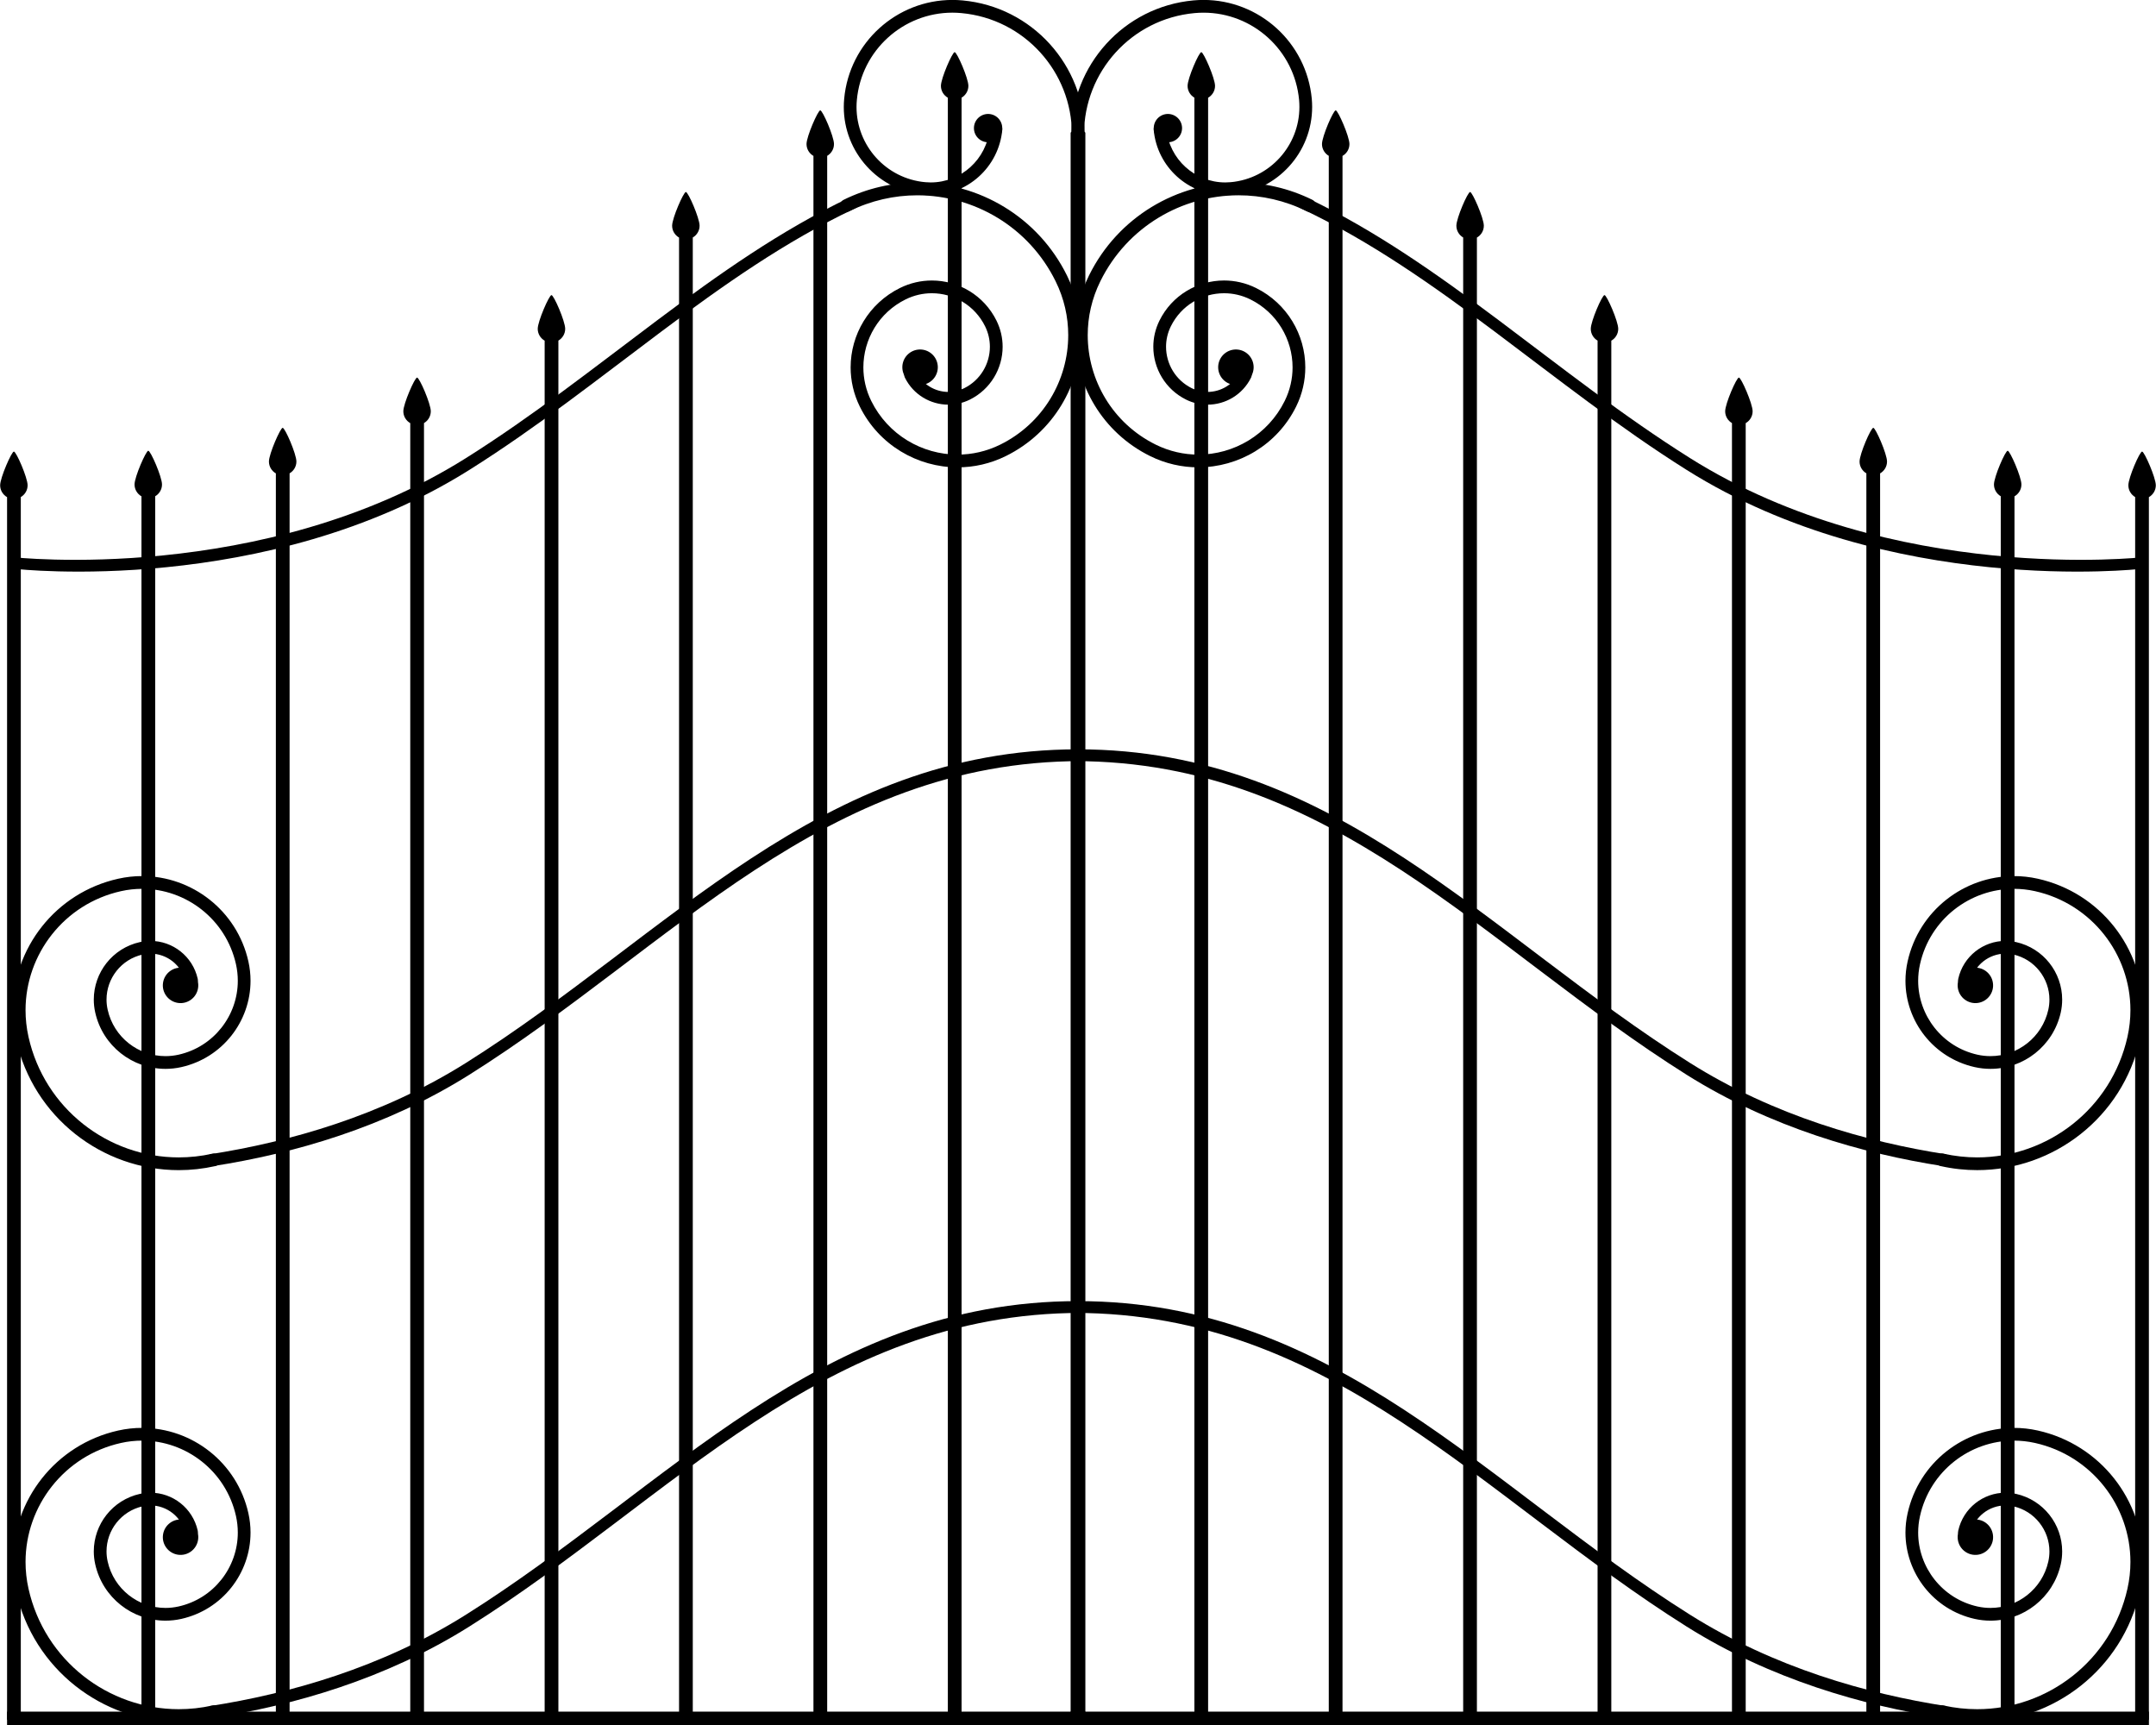
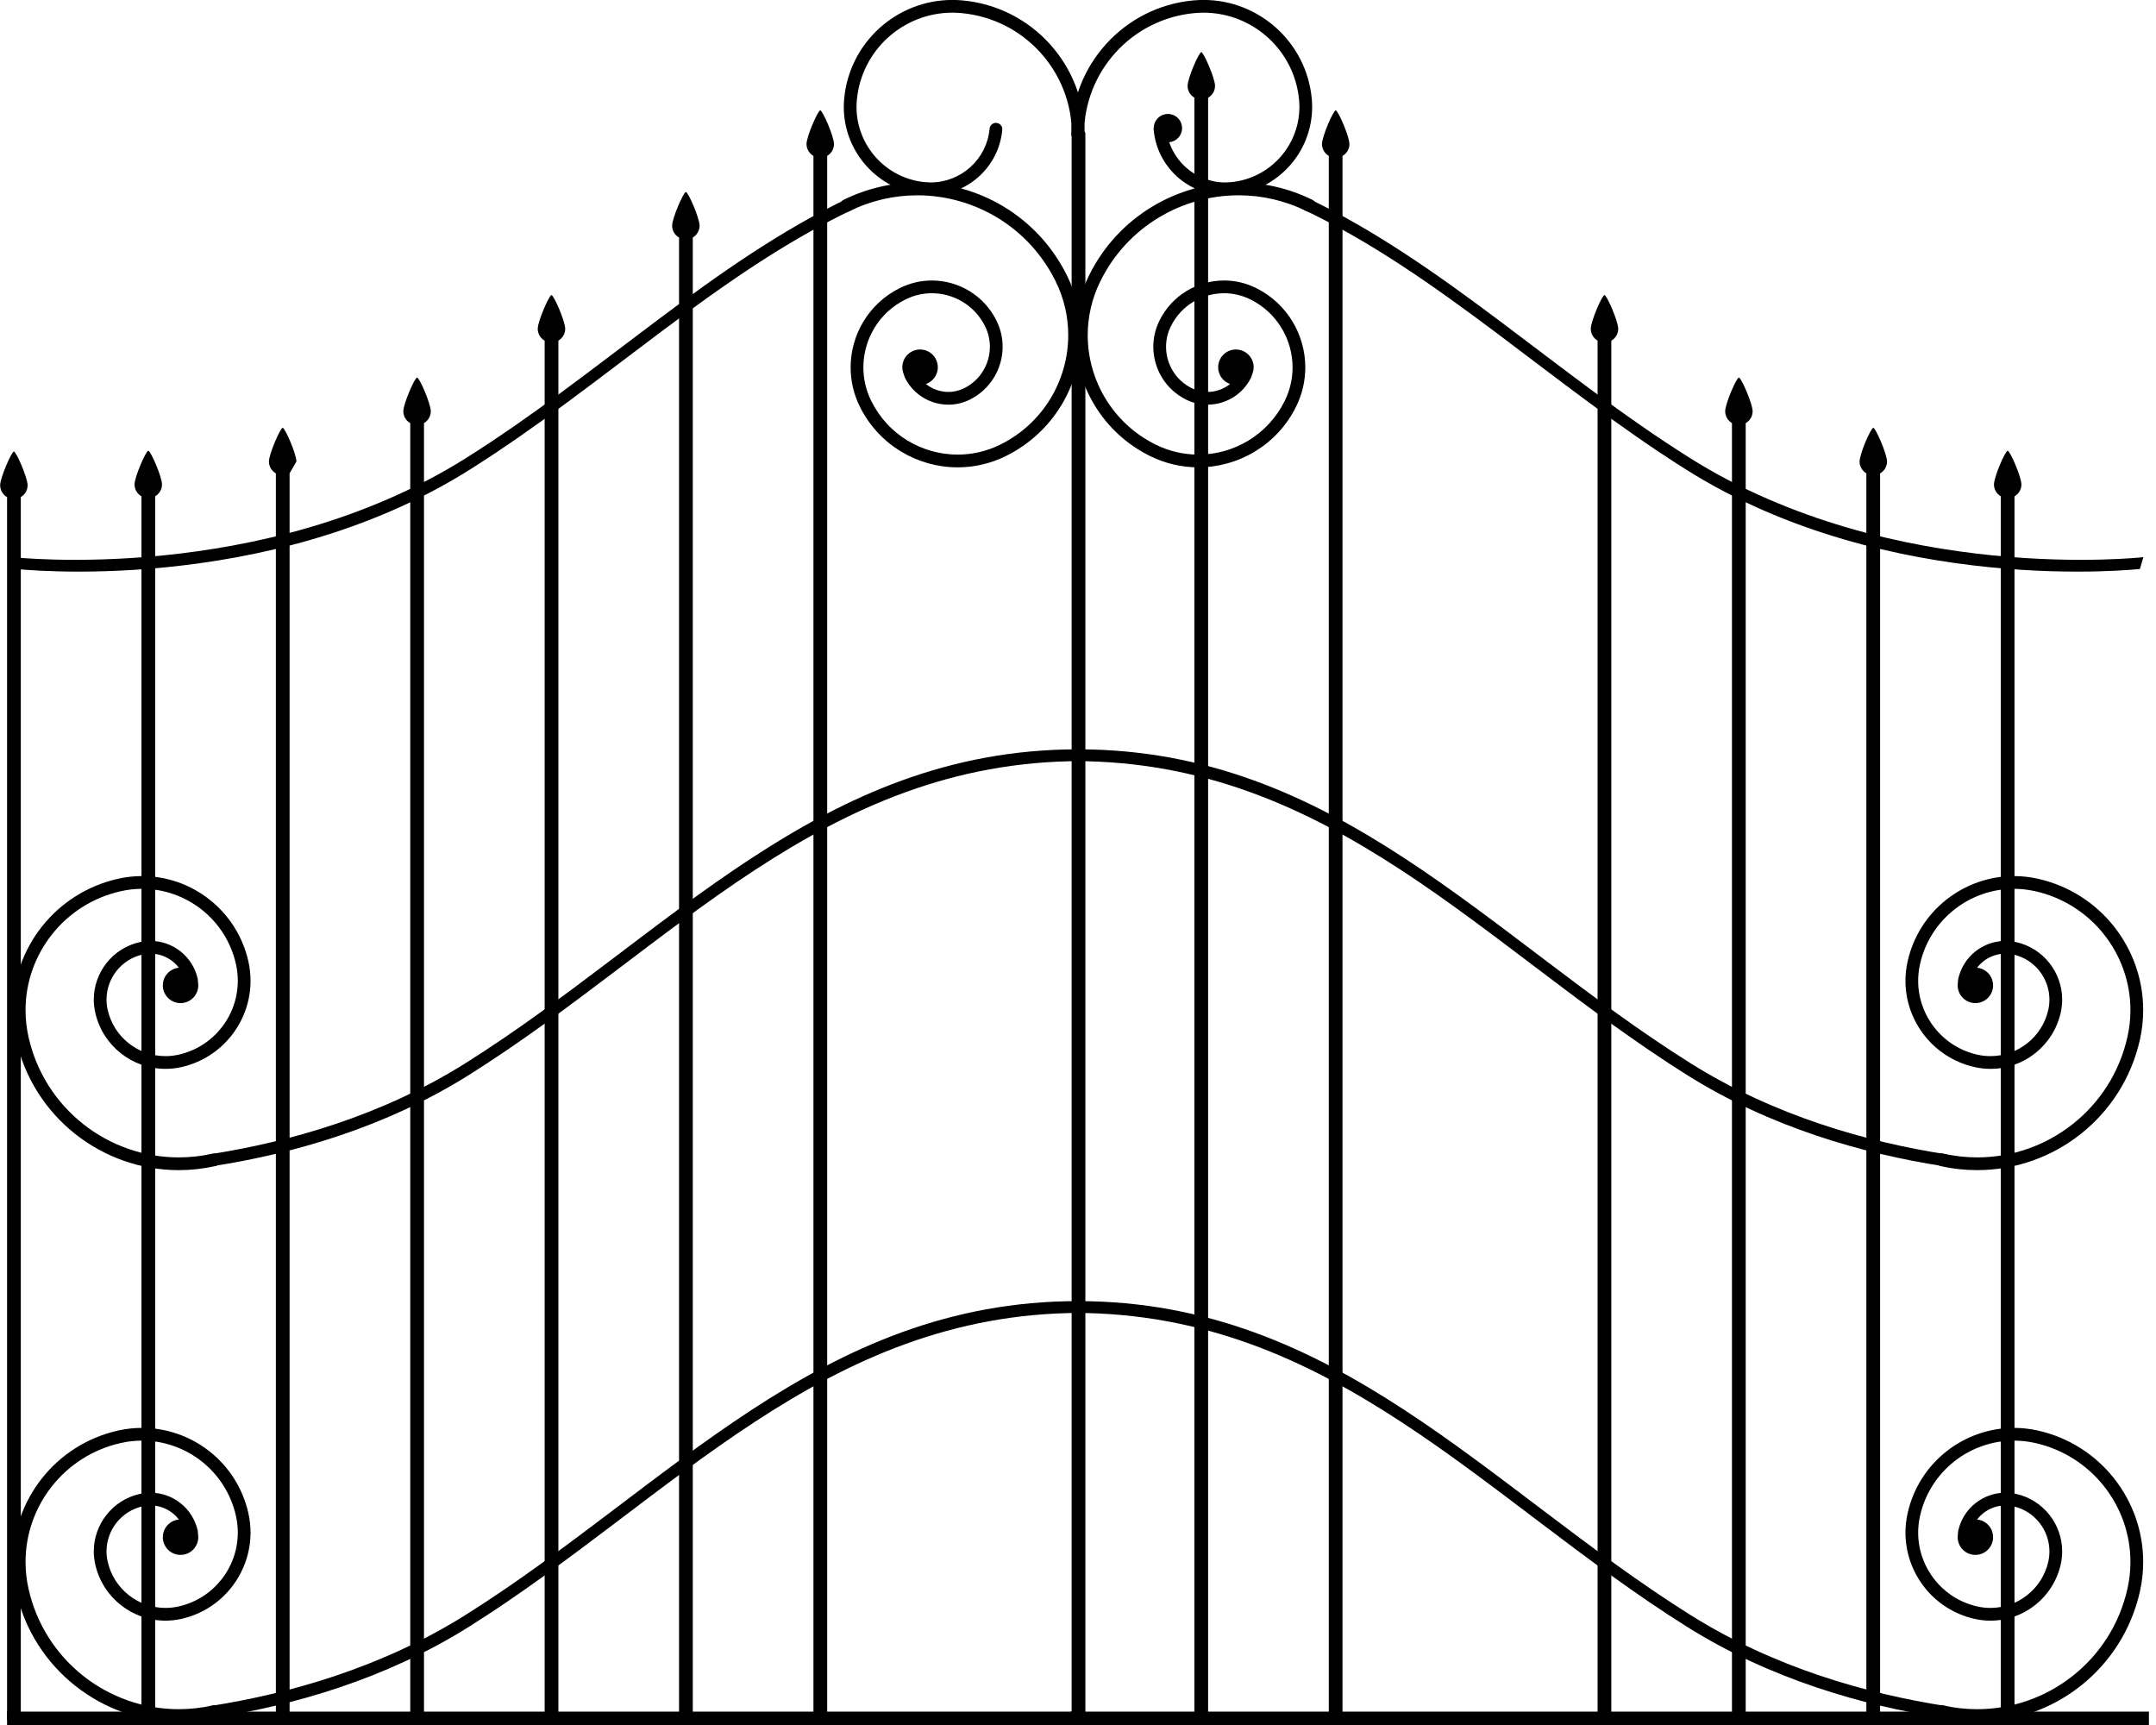
<svg xmlns="http://www.w3.org/2000/svg" height="243.9" preserveAspectRatio="xMidYMid meet" version="1.0" viewBox="150.0 159.4 304.8 243.9" width="304.8" zoomAndPan="magnify">
  <g id="change1_1">
-     <path d="m286.903,171.538c0-1.072-1.605-4.767-1.941-4.767-.321,0-1.941,3.695-1.941,4.767 0,.72.397,1.342.979,1.677v229.274h1.941v-229.283c.574-.338.962-.955.962-1.668z" fill="inherit" />
-   </g>
+     </g>
  <g id="change1_2">
    <path d="m301.5,178.215v224.274h1.941v-224.283c.009-.448-1.906-.427-1.941.009z" fill="inherit" />
  </g>
  <g id="change1_3">
    <path d="m267.903,179.763c0-1.072-1.605-4.767-1.941-4.767-.321,0-1.941,3.695-1.941,4.767 0,.72.397,1.342.979,1.677v221.049h1.941v-221.059c.574-.337.962-.954.962-1.667z" fill="inherit" />
  </g>
  <g id="change1_4">
    <path d="m248.903,191.306c0-1.072-1.605-4.767-1.941-4.767-.321,0-1.941,3.695-1.941,4.767 0,.72.397,1.342.979,1.677v209.506h1.941v-209.516c.574-.337.962-.954.962-1.667z" fill="inherit" />
  </g>
  <g id="change1_5">
    <path d="m229.903,205.88c0-1.072-1.605-4.767-1.941-4.767-.321,0-1.941,3.695-1.941,4.767 0,.72.397,1.342.979,1.677v194.88h1.941v-194.89c.574-.337.962-.953.962-1.667z" fill="inherit" />
  </g>
  <g id="change1_6">
    <path d="m210.903,217.537c0-1.072-1.605-4.767-1.941-4.767-.321,0-1.941,3.695-1.941,4.767 0,.72.397,1.342.979,1.677v183.275h1.941v-183.284c.574-.338.962-.955.962-1.668z" fill="inherit" />
  </g>
  <g id="change1_7">
-     <path d="m191.903,224.641c0-1.072-1.605-4.767-1.941-4.767-.321,0-1.941,3.695-1.941,4.767 0,.72.397,1.342.979,1.677v176.171h1.941v-176.18c.574-.338.962-.955.962-1.668z" fill="inherit" />
+     <path d="m191.903,224.641c0-1.072-1.605-4.767-1.941-4.767-.321,0-1.941,3.695-1.941,4.767 0,.72.397,1.342.979,1.677v176.171h1.941v-176.18z" fill="inherit" />
  </g>
  <g id="change1_8">
    <path d="m172.903,227.882c0-1.072-1.605-4.767-1.941-4.767-.321,0-1.941,3.695-1.941,4.767 0,.72.397,1.342.979,1.677v172.93h1.941v-172.94c.574-.337.962-.954.962-1.667z" fill="inherit" />
  </g>
  <g id="change1_9">
    <path d="m153.903,227.997c0-1.072-1.605-4.767-1.941-4.767-.321,0-1.941,3.695-1.941,4.767 0,.72.397,1.342.979,1.677v172.815h1.941v-172.825c.574-.337.962-.954.962-1.667z" fill="inherit" />
  </g>
  <g id="change1_10">
    <path d="m270.67 188.96c-19.3 9.132-35.215 24.854-54.316 36.865-28.625 18-64.082 14-64.082 14l-0.488-1.667s35.456 4 64.082-14c19.05-11.979 34.931-27.648 54.162-36.792 2.38-1.132 3.035 0.462 0.642 1.594z" fill="inherit" />
  </g>
  <g id="change1_11">
    <path d="m280.636,186.946c-6.482-.6-11.347-6.039-11.347-12.422 0-.384.019-.77.054-1.156 .735-7.985 7.439-13.977 15.303-13.977 .472,0 .949.022 1.425.066 9.854.905 17.256,9.178 17.268,18.879 .002.497-.402.901-.899.901s-.899-.402-.901-.899c-.01-8.777-6.712-16.272-15.631-17.089-.425-.039-.846-.06-1.261-.06-6.938,0-12.864,5.291-13.51,12.342-.031.335-.047.666-.047.992 0,5.458 4.164,10.121 9.712,10.63 .261.024.52.035.776.035 4.273,0 7.926-3.26 8.326-7.603 .045-.495.482-.858.978-.813 .495.045.86.484.815.979-.491,5.274-4.919,9.237-10.119,9.237-.312.001-.626-.013-.942-.042z" fill="inherit" />
  </g>
  <g id="change1_12">
-     <path d="m291.69 177.51a2 2 0 1 0 -4 0 2 2 0 1 0 4 0" fill="inherit" />
-   </g>
+     </g>
  <g id="change1_13">
    <path d="m271.556,216.875c-.881-1.78-1.3-3.675-1.3-5.539 0-4.609 2.559-9.044 6.971-11.225 1.451-.719 2.993-1.06 4.513-1.06 3.753-.002 7.364,2.084 9.141,5.679 .585,1.183.864,2.445.864,3.683 0,3.069-1.706,6.024-4.642,7.479-.973.48-2.01.71-3.028.71-2.521,0-4.95-1.402-6.143-3.814-.22-.446-.037-.986.409-1.206s.985-.039 1.205.407c.879,1.78 2.669,2.811 4.529,2.812 .751,0 1.509-.168 2.229-.523 2.304-1.139 3.64-3.455 3.64-5.866 0-.971-.218-1.955-.677-2.887-1.462-2.96-4.435-4.675-7.527-4.675-1.25,0-2.515.279-3.714.873-3.78,1.866-5.968,5.663-5.968,9.611 0,1.595.357,3.211 1.113,4.74 2.372,4.802 7.198,7.586 12.218,7.586 2.026,0 4.082-.454 6.024-1.413 6.081-3.008 9.606-9.12 9.606-15.474 0-2.568-.573-5.172-1.791-7.631-3.796-7.685-11.518-12.134-19.545-12.136-3.242,0-6.531.727-9.638,2.261v.002c-.445.22-.985.037-1.205-.409s-.037-.985.409-1.207c3.357-1.659 6.923-2.448 10.434-2.448 8.688,0 17.047,4.823 21.159,13.138 1.341,2.712 1.977,5.595 1.977,8.43 .002,7.015-3.895,13.766-10.61,17.088-2.193,1.084-4.527,1.6-6.82,1.6-5.68.002-11.145-3.152-13.833-8.586z" fill="inherit" />
  </g>
  <g id="change1_14">
    <path d="m282.58 211.31a2.506 2.506 0 1 0 -5.012 0 2.506 2.506 0 1 0 5.012 0" fill="inherit" />
  </g>
  <g id="change1_15">
    <path d="m179.63 322.57c11.229-1.745 24.319-5.426 36.229-12.914 28.626-18 50.095-44.333 86.528-44.333l0.487 1.667c-36.432 0-57.901 26.333-86.527 44.333-11.896 7.48-24.973 11.162-36.193 12.909l-0.524-1.662z" fill="inherit" />
  </g>
  <g id="change1_16">
    <path d="m152.271,306.361c-.312-1.398-.463-2.799-.463-4.175 0-8.728 6.03-16.59 14.898-18.571 1.131-.253 2.261-.376 3.375-.376 7.062,0 13.427,4.883 15.034,12.061 .205.918.304,1.835.304,2.74 0,5.735-3.964,10.897-9.787,12.203-.749.168-1.497.247-2.236.247-4.671,0-8.874-3.228-9.934-7.971-.138-.609-.203-1.22-.203-1.821 0-3.821 2.639-7.261 6.519-8.127 .501-.113 1.003-.168 1.501-.168 3.137,0 5.958,2.169 6.674,5.358 .107.484-.198.965-.682,1.075s-.967-.198-1.074-.682c-.524-2.354-2.613-3.95-4.917-3.95-.364,0-.733.039-1.107.124-3.043.676-5.114,3.379-5.114,6.371 0,.469.052.949.16,1.429 .87,3.906 4.339,6.564 8.178,6.564 .609,0 1.224-.066 1.843-.204 4.984-1.113 8.378-5.543 8.378-10.446 0-.773-.083-1.56-.259-2.347-1.417-6.34-7.044-10.653-13.277-10.653-.983,0-1.981.107-2.983.332-8.03,1.791-13.489,8.918-13.489,16.814 0,1.245.135,2.511.418,3.782 2.263,10.139 11.266,17.037 21.243,17.037 1.572,0 3.169-.17 4.77-.528v.002c.486-.109.965.196 1.075.682 .107.484-.198.965-.682,1.073-1.73.386-3.46.573-5.162.573-10.809-.002-20.547-7.469-23.001-18.448z" fill="inherit" />
  </g>
  <g id="change1_17">
    <path d="m173.05 298.31c0.207-1.369 1.489-2.307 2.856-2.096s2.306 1.486 2.095 2.854-1.489 2.308-2.854 2.099-2.31-1.49-2.097-2.857z" fill="inherit" />
  </g>
  <g id="change1_18">
    <path d="m179.63 400.57c11.229-1.745 24.319-5.426 36.229-12.914 28.626-18 50.095-44.333 86.528-44.333l0.487 1.667c-36.432 0-57.901 26.333-86.527 44.333-11.896 7.48-24.973 11.162-36.193 12.909l-0.524-1.662z" fill="inherit" />
  </g>
  <g id="change1_19">
    <path d="m152.271,384.361c-.312-1.398-.463-2.798-.463-4.175 0-8.726 6.03-16.588 14.898-18.571 1.131-.253 2.261-.375 3.375-.375 7.062,0 13.427,4.881 15.034,12.061 .205.917.304,1.833.304,2.738 0,5.735-3.964,10.897-9.787,12.203-.749.168-1.497.247-2.236.247-4.671,0-8.874-3.228-9.934-7.971-.138-.609-.203-1.22-.203-1.821 0-3.821 2.639-7.259 6.519-8.127 .501-.111 1.003-.168 1.501-.168 3.137,0 5.958,2.169 6.674,5.358 .107.484-.198.965-.682,1.075s-.967-.198-1.074-.682c-.524-2.353-2.613-3.95-4.917-3.95-.364,0-.733.04-1.107.123-3.043.676-5.114,3.38-5.114,6.371 0,.47.052.949.16,1.429 .87,3.906 4.339,6.565 8.178,6.565 .609,0 1.224-.067 1.843-.205 4.984-1.113 8.378-5.543 8.378-10.446 0-.773-.083-1.558-.259-2.345-1.417-6.342-7.044-10.654-13.277-10.654-.983,0-1.981.107-2.983.332-8.03,1.791-13.489,8.918-13.489,16.814 0,1.247.135,2.512.418,3.782 2.263,10.141 11.266,17.037 21.243,17.037 1.572,0 3.169-.17 4.77-.528v.002c.486-.109.965.196 1.075.682 .107.484-.198.965-.682,1.073-1.73.387-3.46.573-5.162.573-10.809-.001-20.547-7.469-23.001-18.447z" fill="inherit" />
  </g>
  <g id="change1_20">
    <path d="m173.05 376.31c0.207-1.369 1.489-2.307 2.856-2.096s2.306 1.486 2.095 2.854-1.489 2.308-2.854 2.099-2.31-1.49-2.097-2.857z" fill="inherit" />
  </g>
  <g id="change1_21">
    <path d="m151 401.35h152.44v1.941h-152.44z" fill="inherit" />
  </g>
  <g id="change1_22">
    <path d="m317.893,171.538c0-1.072 1.604-4.767 1.941-4.767 .321,0 1.94,3.695 1.94,4.767 0,.72-.396,1.342-.979,1.677v229.274h-1.941v-229.283c-.573-.338-.961-.955-.961-1.668z" fill="inherit" />
  </g>
  <g id="change1_23">
-     <path d="m303.3 178.22v224.27h-1.941v-224.28c-9e-3 -0.448 1.906-0.427 1.941 9e-3z" fill="inherit" />
-   </g>
+     </g>
  <g id="change1_24">
    <path d="m336.893,179.763c0-1.072 1.604-4.767 1.941-4.767 .321,0 1.94,3.695 1.94,4.767 0,.72-.396,1.342-.979,1.677v221.049h-1.941v-221.059c-.573-.337-.961-.954-.961-1.667z" fill="inherit" />
  </g>
  <g id="change1_25">
-     <path d="m355.893,191.306c0-1.072 1.604-4.767 1.941-4.767 .321,0 1.94,3.695 1.94,4.767 0,.72-.396,1.342-.979,1.677v209.506h-1.941v-209.516c-.573-.337-.961-.954-.961-1.667z" fill="inherit" />
-   </g>
+     </g>
  <g id="change1_26">
    <path d="m374.893,205.88c0-1.072 1.604-4.767 1.941-4.767 .321,0 1.94,3.695 1.94,4.767 0,.72-.396,1.342-.979,1.677v194.88h-1.941v-194.89c-.573-.337-.961-.953-.961-1.667z" fill="inherit" />
  </g>
  <g id="change1_27">
    <path d="m393.893,217.537c0-1.072 1.604-4.767 1.941-4.767 .321,0 1.94,3.695 1.94,4.767 0,.72-.396,1.342-.979,1.677v183.275h-1.941v-183.284c-.573-.338-.961-.955-.961-1.668z" fill="inherit" />
  </g>
  <g id="change1_28">
    <path d="m412.893,224.641c0-1.072 1.604-4.767 1.941-4.767 .321,0 1.94,3.695 1.94,4.767 0,.72-.396,1.342-.979,1.677v176.171h-1.941v-176.18c-.573-.338-.961-.955-.961-1.668z" fill="inherit" />
  </g>
  <g id="change1_29">
    <path d="m431.893,227.882c0-1.072 1.604-4.767 1.941-4.767 .321,0 1.94,3.695 1.94,4.767 0,.72-.396,1.342-.979,1.677v172.93h-1.941v-172.94c-.573-.337-.961-.954-.961-1.667z" fill="inherit" />
  </g>
  <g id="change1_30">
-     <path d="m450.893,227.997c0-1.072 1.604-4.767 1.941-4.767 .321,0 1.94,3.695 1.94,4.767 0,.72-.396,1.342-.979,1.677v172.815h-1.941v-172.825c-.573-.337-.961-.954-.961-1.667z" fill="inherit" />
-   </g>
+     </g>
  <g id="change1_31">
    <path d="m334.13 188.96c19.301 9.132 35.215 24.854 54.316 36.865 28.626 18 64.082 14 64.082 14l0.488-1.667s-35.456 4-64.082-14c-19.05-11.979-34.931-27.648-54.161-36.792-2.38-1.132-3.036 0.462-0.643 1.594z" fill="inherit" />
  </g>
  <g id="change1_32">
    <path d="m313.102,177.75c-.045-.495.319-.932.814-.977s.931.318.977.812c.396,4.341 4.05,7.604 8.323,7.604 .258,0 .518-.012.777-.035 5.543-.511 9.708-5.174 9.708-10.632 0-.328-.014-.659-.043-.989-.649-7.052-6.577-12.343-13.512-12.341-.416,0-.835.019-1.26.058-8.919.816-15.62,8.313-15.632,17.09h.002c-.002.497-.406.898-.903.898s-.899-.404-.899-.903c.012-9.703 7.417-17.973 17.267-18.879 .477-.043.95-.066 1.425-.066 7.861,0 14.563,5.992 15.306,13.978 .034.39.051.773.051,1.154 0,6.384-4.868,11.824-11.345,12.424-.318.029-.631.043-.942.043-5.2.001-9.63-3.963-10.114-9.239z" fill="inherit" />
  </g>
  <g id="change1_33">
    <path d="m317.11 177.51a2 2 0 1 0 -4 0 2 2 0 1 0 4 0" fill="inherit" />
  </g>
  <g id="change1_34">
    <path d="m319.405,225.462c-2.294,0-4.626-.514-6.819-1.598-6.718-3.323-10.612-10.075-10.612-17.09 0-2.837.637-5.717 1.979-8.43 4.11-8.316 12.468-13.138 21.157-13.138 3.511,0 7.079.788 10.437,2.447l.002.002c.445.22.627.761.406,1.206-.221.445-.761.626-1.206.406-3.106-1.536-6.396-2.261-9.639-2.261-8.028.002-15.748,4.453-19.543,12.136-1.218,2.461-1.792,5.065-1.792,7.632 0,6.355 3.523,12.466 9.608,15.476 1.94.958 3.995,1.412 6.021,1.412 5.019-.002 9.844-2.785 12.219-7.586 .755-1.53 1.111-3.146 1.111-4.741 0-3.948-2.191-7.745-5.966-9.611-1.2-.594-2.466-.872-3.715-.872-3.095,0-6.067,1.713-7.526,4.676-.462.932-.679,1.915-.679,2.886 0,2.41 1.334,4.725 3.641,5.865 .72.356 1.479.523 2.229.523 1.859,0 3.649-1.033 4.533-2.812 .219-.445.759-.626 1.204-.406 .445.22.627.76.406,1.206-1.196,2.41-3.622,3.814-6.144,3.812-1.019,0-2.055-.227-3.026-.709-2.939-1.453-4.644-4.409-4.642-7.479 0-1.239.278-2.5.864-3.684 1.772-3.595 5.385-5.68 9.141-5.68 1.518,0 3.062.342 4.513,1.06 4.407,2.181 6.97,6.615 6.968,11.225 0,1.863-.417,3.758-1.297,5.539-2.688,5.433-8.149,8.588-13.827,8.588h-.006z" fill="inherit" />
  </g>
  <g id="change1_35">
    <path d="m327.23 211.31a2.506 2.506 0 1 0 -5.012 0 2.506 2.506 0 1 0 5.012 0" fill="inherit" />
  </g>
  <g id="change1_36">
    <path d="m425.16 322.57c-11.229-1.745-24.318-5.426-36.229-12.914-28.626-18-50.095-44.333-86.527-44.333l-0.488 1.667c36.433 0 57.901 26.333 86.527 44.333 11.896 7.48 24.973 11.162 36.193 12.909l0.524-1.662z" fill="inherit" />
  </g>
  <g id="change1_37">
    <path d="m424.362,324.235h.002c-.486-.108-.792-.589-.684-1.075 .106-.485.588-.79 1.073-.682 1.602.355 3.198.527 4.771.527 9.974,0 18.977-6.897 21.241-17.038 .284-1.269.42-2.536.42-3.782 0-7.895-5.464-15.022-13.488-16.814-1.003-.224-2.003-.33-2.983-.33-6.236,0-11.865,4.311-13.276,10.652-.178.789-.262,1.575-.262,2.346 0,4.903 3.392,9.333 8.38,10.448 .617.138 1.234.203 1.84.203 3.841,0 7.31-2.657 8.182-6.563 .106-.479.155-.958.155-1.43 0-2.99-2.072-5.695-5.11-6.371-.374-.083-.744-.124-1.106-.124-2.308,0-4.395,1.598-4.915,3.95-.108.485-.59.79-1.074.684-.487-.109-.793-.59-.685-1.075 .713-3.19 3.536-5.359 6.674-5.359 .496,0 .998.055 1.5.167 3.876.868 6.517,4.305 6.517,8.127 0,.598-.062,1.208-.198,1.821-1.064,4.744-5.268,7.972-9.938,7.972-.735,0-1.484-.08-2.232-.247-5.825-1.305-9.787-6.469-9.787-12.204 0-.903.099-1.821.306-2.739 1.602-7.178 7.966-12.06 15.032-12.06 1.112,0 2.243.121 3.375.374 8.865,1.982 14.896,9.846 14.896,18.571 0,1.378-.15,2.776-.462,4.175-2.457,10.979-12.195,18.445-22.999,18.445-1.704.002-3.435-.182-5.165-.569z" fill="inherit" />
  </g>
  <g id="change1_38">
    <path d="m431.74 298.31c-0.207-1.369-1.488-2.307-2.855-2.096s-2.307 1.486-2.096 2.854 1.49 2.308 2.855 2.099 2.309-1.49 2.096-2.857z" fill="inherit" />
  </g>
  <g id="change1_39">
    <path d="m425.16 400.57c-11.229-1.745-24.318-5.426-36.229-12.914-28.626-18-50.095-44.333-86.527-44.333l-0.488 1.667c36.433 0 57.901 26.333 86.527 44.333 11.896 7.48 24.973 11.162 36.193 12.909l0.524-1.662z" fill="inherit" />
  </g>
  <g id="change1_40">
    <path d="m424.362,402.234h.002c-.486-.106-.792-.587-.684-1.072 .106-.485.588-.792 1.073-.684 1.602.358 3.198.527 4.771.527 9.974,0 18.977-6.897 21.241-17.038 .284-1.269.42-2.534.42-3.78 0-7.897-5.464-15.022-13.488-16.816-1.003-.224-2.003-.33-2.983-.33-6.236,0-11.865,4.311-13.276,10.654-.178.786-.262,1.572-.262,2.344 0,4.905 3.392,9.333 8.38,10.448 .617.138 1.234.203 1.84.203 3.841,0 7.31-2.658 8.182-6.563 .106-.479.155-.958.155-1.43 0-2.99-2.072-5.693-5.11-6.371-.374-.084-.744-.124-1.106-.124-2.308,0-4.395,1.598-4.915,3.95-.108.485-.59.792-1.074.684-.487-.109-.793-.59-.685-1.075 .713-3.188 3.536-5.359 6.674-5.359 .496,0 .998.057 1.5.167 3.876.868 6.517,4.305 6.517,8.127 0,.598-.062,1.21-.198,1.823-1.064,4.742-5.268,7.97-9.938,7.97-.735,0-1.484-.08-2.232-.247-5.825-1.305-9.787-6.469-9.787-12.204 0-.903.099-1.821.306-2.737 1.602-7.18 7.966-12.062 15.032-12.062 1.112,0 2.243.121 3.375.374 8.865,1.984 14.896,9.846 14.896,18.573 0,1.375-.15,2.774-.462,4.173-2.457,10.979-12.195,18.447-22.999,18.447-1.704.001-3.435-.185-5.165-.572z" fill="inherit" />
  </g>
  <g id="change1_41">
    <path d="m431.74 376.31c-0.207-1.369-1.488-2.307-2.855-2.096s-2.307 1.486-2.096 2.854 1.49 2.308 2.855 2.099 2.309-1.49 2.096-2.857z" fill="inherit" />
  </g>
  <g id="change1_42">
    <path d="m301.36 401.35h152.44v1.941h-152.44z" fill="inherit" />
  </g>
</svg>